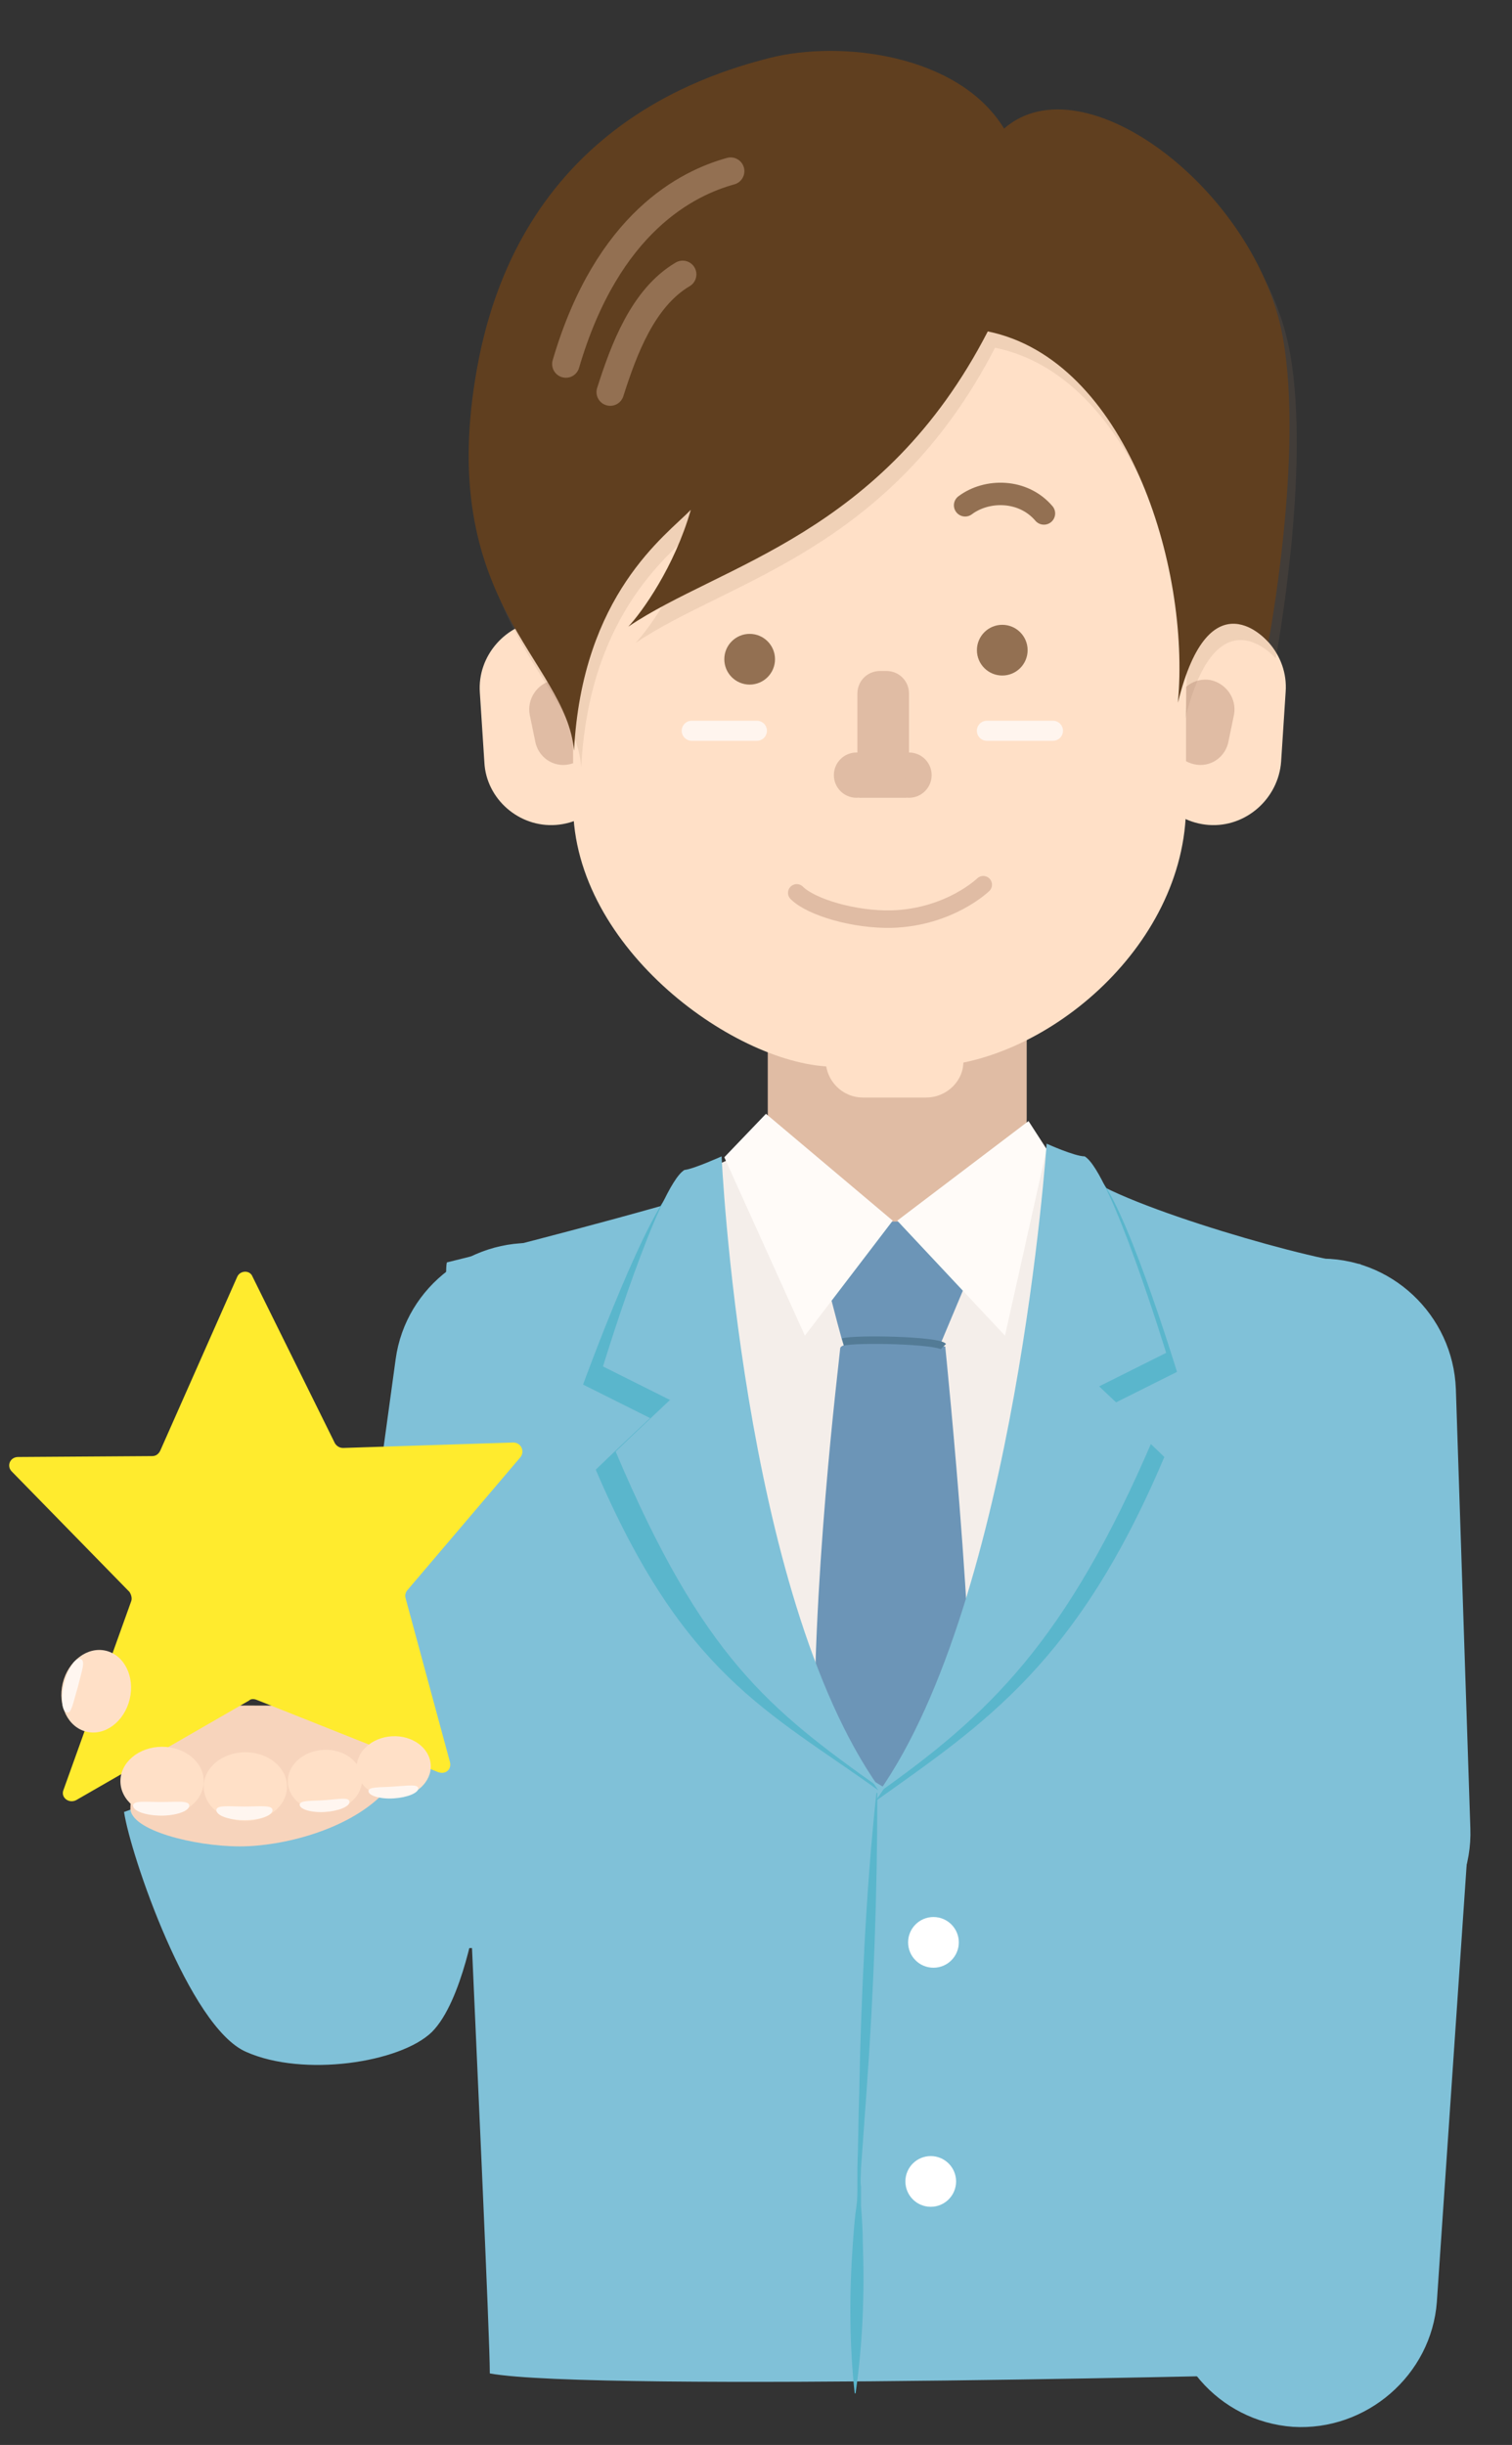
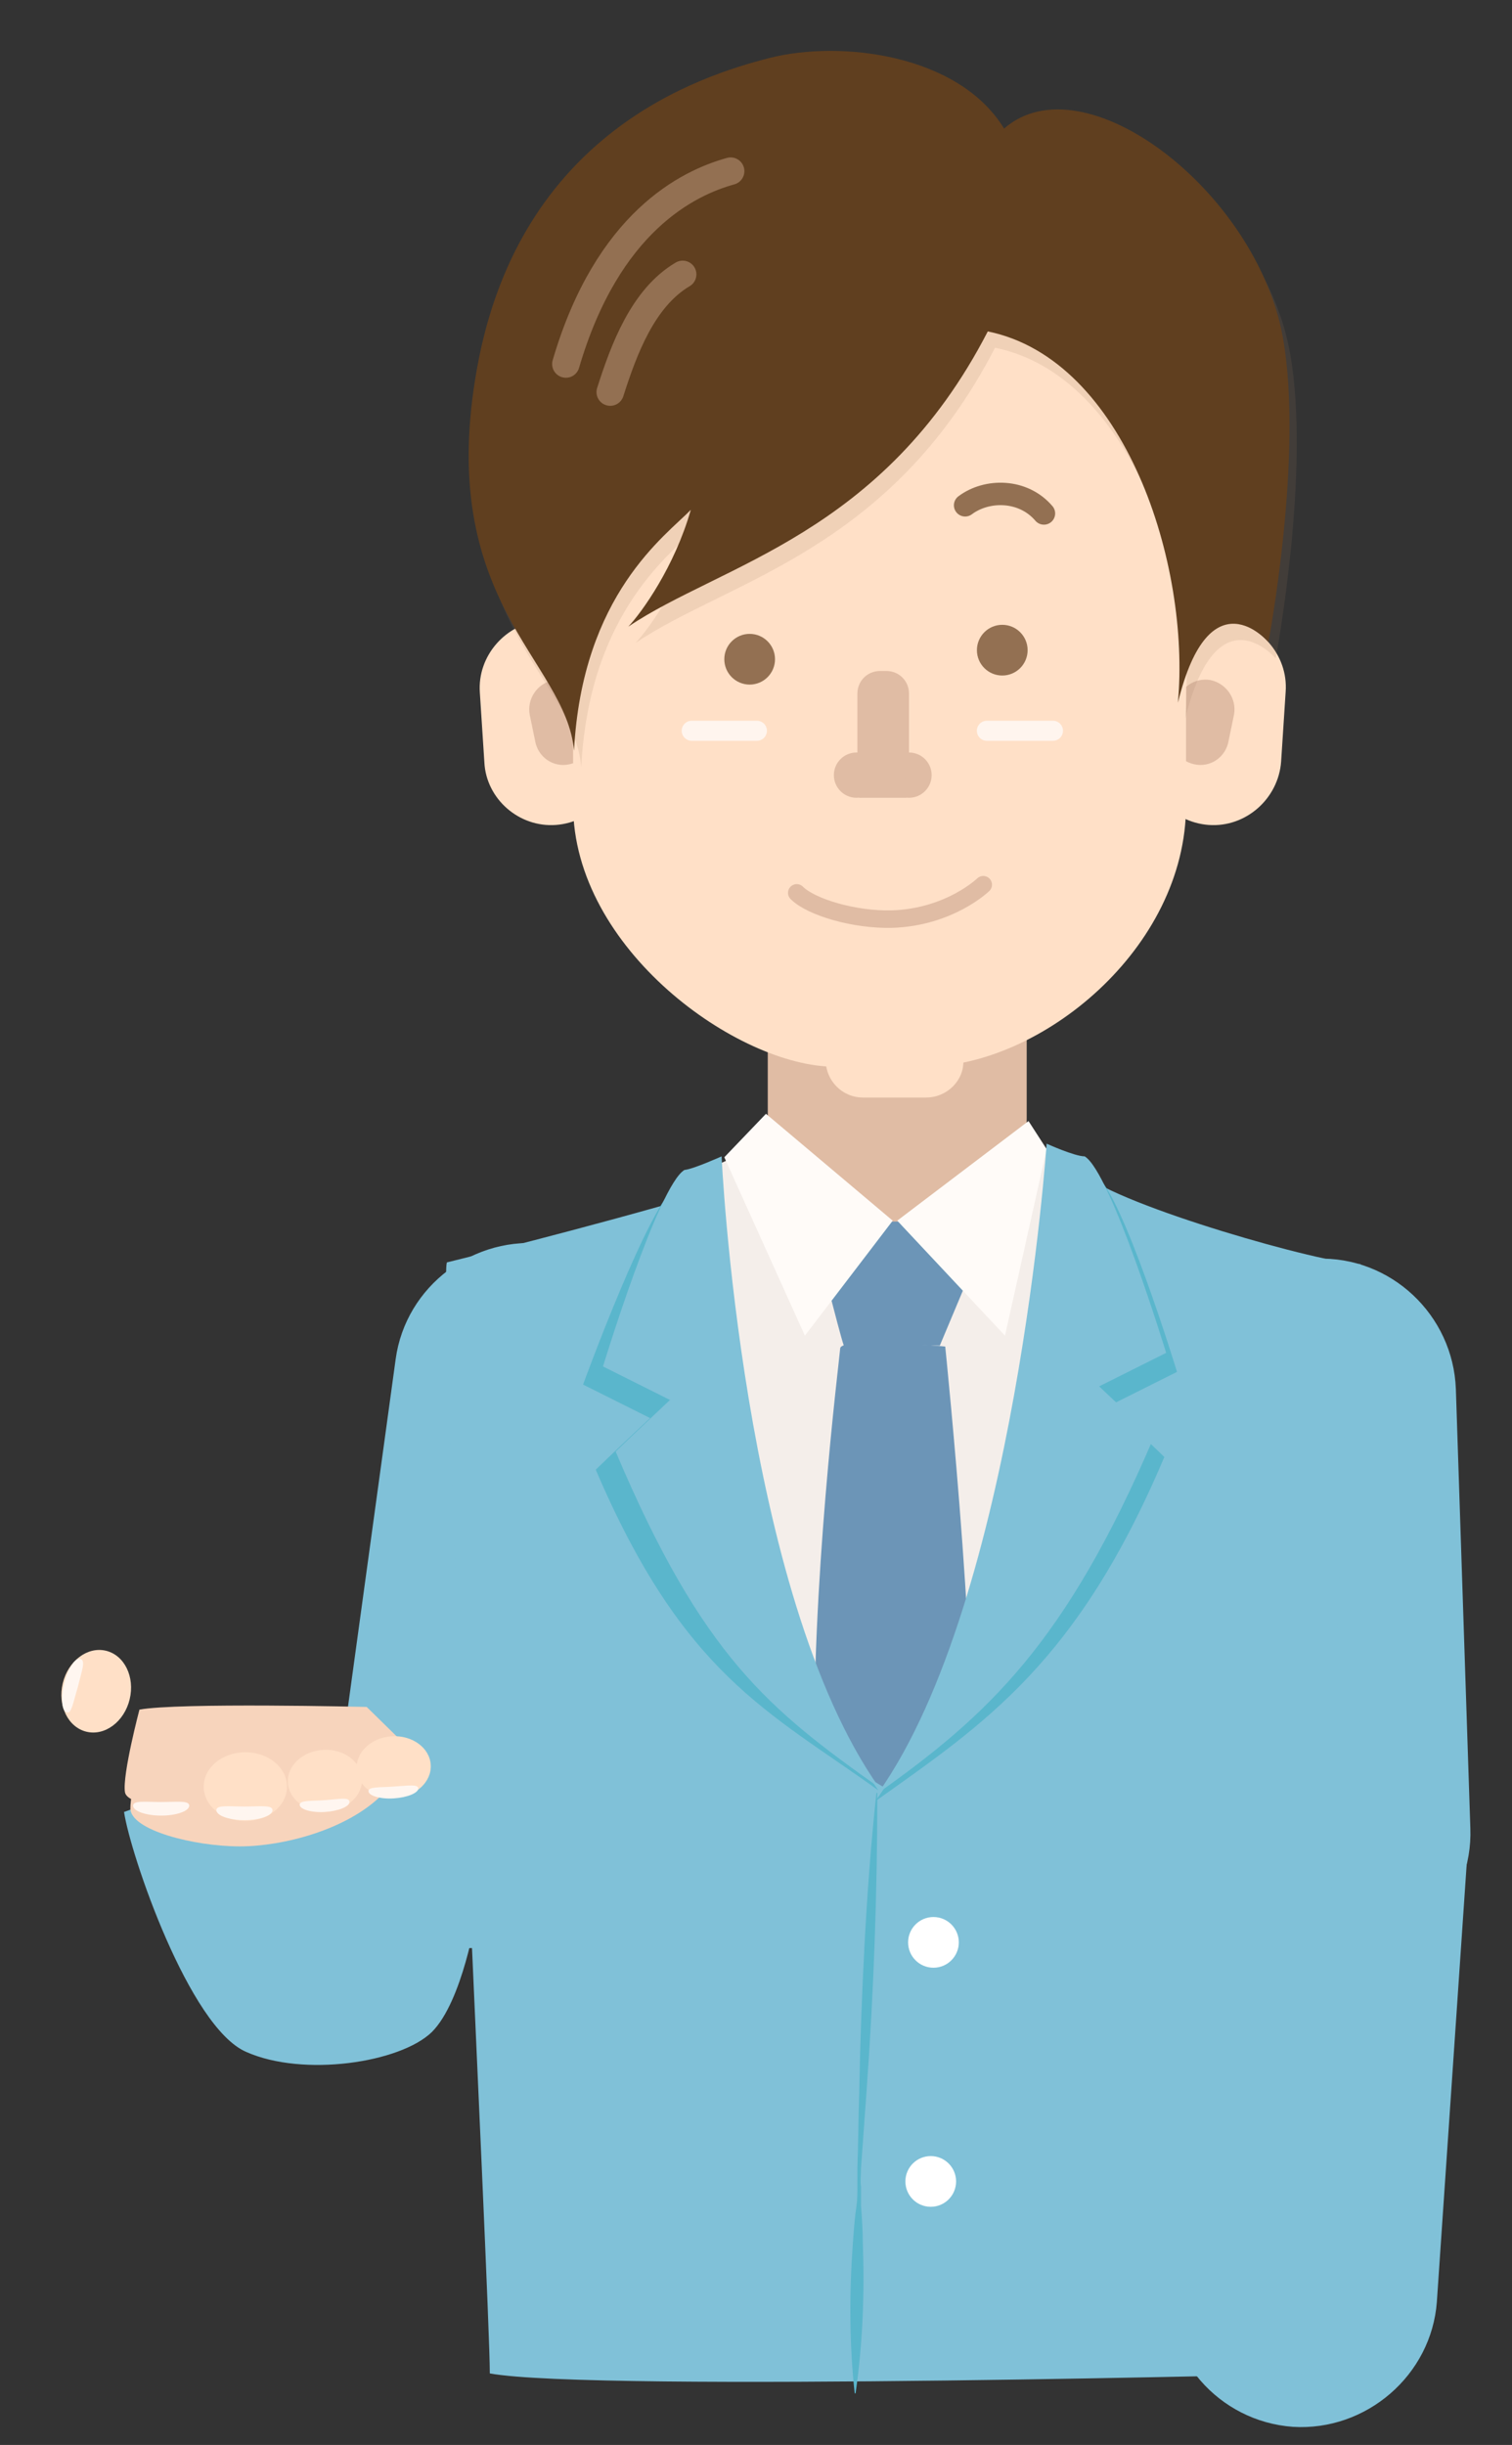
<svg xmlns="http://www.w3.org/2000/svg" xmlns:xlink="http://www.w3.org/1999/xlink" version="1.1" id="レイヤー_1" x="0px" y="0px" viewBox="0 0 167 270" style="enable-background:new 0 0 167 270;" xml:space="preserve">
  <rect x="0" y="0" width="167" height="270" fill="#333333" stroke="none" />
  <style type="text/css">
	.st0{fill:#FFFFFF;}
	.st1{opacity:0.3;clip-path:url(#SVGID_2_);fill:#FFFFFF;}
	.st2{clip-path:url(#SVGID_4_);fill:#FFFFFF;}
	.st3{clip-path:url(#SVGID_6_);fill:#FFFFFF;}
	.st4{clip-path:url(#SVGID_8_);}
	.st5{fill:#D8B8A0;}
	.st6{fill:#B58D71;}
	.st7{fill:#F4E7DC;}
	.st8{opacity:0.29;}
	.st9{fill:#CEAE99;}
	.st10{fill:#FFEB2E;}
	.st11{fill:#BC9682;}
	.st12{fill:#FFF6F0;}
	.st13{fill:none;stroke:#D8B8A0;stroke-width:1.23;stroke-linecap:round;stroke-miterlimit:10;}
	.st14{fill:#FFF6B8;}
	.st15{clip-path:url(#SVGID_10_);}
	.st16{fill:#B9BFC1;}
	.st17{fill:#F4EEEA;}
	.st18{fill:#E0BCA4;}
	.st19{fill:#FFE0C7;}
	.st20{fill:#937052;}
	.st21{fill:none;stroke:#937052;stroke-width:1.522;stroke-linecap:round;stroke-miterlimit:10;}
	.st22{fill:none;stroke:#FFF5EE;stroke-width:2.035;stroke-linecap:round;stroke-miterlimit:10;}
	.st23{opacity:0.15;fill:#9B7A5F;}
	.st24{fill:#754926;}
	.st25{fill:none;stroke:#E0BCA4;stroke-width:1.775;stroke-linecap:round;stroke-miterlimit:10;}
	.st26{fill:#B4B5B5;}
	.st27{fill:#B5B9BA;}
	.st28{fill:#F7D4BC;}
	.st29{fill:none;stroke:#937052;stroke-width:2.79;stroke-linecap:round;stroke-miterlimit:10;}
	.st30{fill:none;stroke:#AAAAAA;stroke-width:1.014;stroke-miterlimit:10;}
	.st31{fill:none;stroke:#AAAAAA;stroke-width:0.761;stroke-miterlimit:10;}
	.st32{fill:#E8E3E2;}
	.st33{clip-path:url(#SVGID_12_);}
	.st34{fill:#E8E4E2;}
	.st35{fill:#F7D5BF;}
	.st36{fill:#4A444F;}
	.st37{fill:none;stroke:#66616B;stroke-width:2.639;stroke-linecap:round;stroke-miterlimit:10;}
	.st38{fill:none;stroke:#66616B;stroke-width:1.953;stroke-linecap:round;stroke-miterlimit:10;}
	.st39{fill:#686170;}
	.st40{fill:#7F7A84;}
	.st41{fill:none;stroke:#FFF5EE;stroke-width:1.925;stroke-linecap:round;stroke-miterlimit:10;}
	.st42{fill:#D3EAC1;}
	.st43{fill:#C6DDB3;}
	.st44{fill:#FFA4C2;}
	.st45{fill:none;stroke:#E0BCA4;stroke-width:1.858;stroke-linecap:round;stroke-miterlimit:10;}
	.st46{clip-path:url(#SVGID_14_);fill:#F498BC;}
	.st47{fill:#FFFBF8;}
	.st48{fill:#CDE2BA;}
	.st49{clip-path:url(#SVGID_16_);}
	.st50{fill:#80C1D8;}
	.st51{fill:#6C95B7;}
	.st52{fill:#5AB6CC;}
	.st53{fill:none;stroke:#937052;stroke-width:2.482;stroke-linecap:round;stroke-miterlimit:10;}
	.st54{fill:none;stroke:#FFF5EE;stroke-width:2.213;stroke-linecap:round;stroke-miterlimit:10;}
	.st55{fill:#603F1F;}
	.st56{fill:none;stroke:#E0BCA4;stroke-width:1.93;stroke-linecap:round;stroke-miterlimit:10;}
	.st57{fill:none;stroke:#937052;stroke-width:3.033;stroke-linecap:round;stroke-miterlimit:10;}
	.st58{fill:none;stroke:#537B96;stroke-width:0.827;stroke-miterlimit:10;}
	.st59{clip-path:url(#SVGID_18_);}
	.st60{fill:#684328;}
	.st61{fill:#724B2B;}
	.st62{fill:none;stroke:#937052;stroke-width:2.639;stroke-linecap:round;stroke-miterlimit:10;}
	.st63{fill:#FFF5EE;}
	.st64{fill:#F4BEDC;}
	.st65{fill:#E8A6CA;}
	.st66{fill:#603E28;}
	.st67{opacity:0.38;fill:none;stroke:#937052;stroke-width:1.127;stroke-linecap:round;stroke-miterlimit:10;}
	.st68{clip-path:url(#SVGID_20_);}
	.st69{fill:#EFEFEF;}
	.st70{fill:#F4F4F4;}
	.st71{fill:#E0E0E0;}
	.st72{fill:#F4F2F2;}
	.st73{clip-path:url(#SVGID_22_);}
	.st74{fill:#EAEAEA;}
	.st75{clip-path:url(#SVGID_24_);}
	.st76{clip-path:url(#SVGID_26_);}
	.st77{clip-path:url(#SVGID_28_);}
	.st78{clip-path:url(#SVGID_30_);}
	.st79{fill:#F9F9F9;}
	.st80{clip-path:url(#SVGID_32_);}
	.st81{fill:#E2E2E2;}
	.st82{fill:none;stroke:#937052;stroke-width:2.314;stroke-linecap:round;stroke-miterlimit:10;}
	.st83{fill:none;stroke:#FFF5EE;stroke-width:2.063;stroke-linecap:round;stroke-miterlimit:10;}
	.st84{fill:none;stroke:#E0BCA4;stroke-width:1.8;stroke-linecap:round;stroke-miterlimit:10;}
	.st85{fill:none;stroke:#937052;stroke-width:2.828;stroke-linecap:round;stroke-miterlimit:10;}
	.st86{fill:#F7F7F7;}
	.st87{fill:none;stroke:#F7F7F7;stroke-width:1.506;stroke-miterlimit:10;}
	.st88{clip-path:url(#SVGID_34_);fill:#F74646;}
	.st89{clip-path:url(#SVGID_34_);fill:#EA3D3D;}
	.st90{fill:#F74646;}
	.st91{fill:#EA3D3D;}
	.st92{clip-path:url(#SVGID_36_);fill:#EA3D3D;}
	.st93{clip-path:url(#SVGID_38_);fill:#F7F7F7;}
	.st94{fill:#FF4A4A;}
	.st95{clip-path:url(#SVGID_40_);}
	.st96{clip-path:url(#SVGID_42_);fill:#F74646;}
	.st97{clip-path:url(#SVGID_44_);}
	.st98{fill:#825A43;}
	.st99{fill:#CAE5D4;}
	.st100{fill:#C58A6C;}
	.st101{fill:#EDC7B2;}
	.st102{fill:#DFF4E8;}
	.st103{opacity:5.000000e-02;}
	.st104{fill:#E2C1AF;}
	.st105{fill:none;stroke:#F9B6A3;stroke-width:1.858;stroke-linecap:round;stroke-miterlimit:10;}
	.st106{fill:#594131;}
	.st107{fill:#7A4E38;}
	.st108{fill:#F2F1C0;}
	.st109{fill:#FFF6B6;}
</style>
  <g>
    <defs>
      <rect id="SVGID_15_" width="167" height="270" />
    </defs>
    <clipPath id="SVGID_2_">
      <use xlink:href="#SVGID_15_" style="overflow:visible;" />
    </clipPath>
    <g style="clip-path:url(#SVGID_2_);">
      <path class="st50" d="M148,217.3L148,217.3c-8.2,0.3-15.1-6.2-15.4-14.4l-1.6-48.5c-0.3-8.2,6.2-15.1,14.4-15.4h0    c8.2-0.3,15.1,6.2,15.4,14.4l1.6,48.5C162.7,210.1,156.2,217,148,217.3z" />
      <path class="st50" d="M142.8,268L142.8,268c-8.2-0.6-14.4-7.7-13.8-15.9l3.3-48.4c0.6-8.2,7.7-14.4,15.9-13.8h0    c8.2,0.6,14.4,7.7,13.8,15.9l-3.3,48.4C158.1,262.3,150.9,268.5,142.8,268z" />
      <path class="st50" d="M49.8,215L49.8,215c-8.1-1.1-13.8-8.7-12.7-16.8l6.6-48.1c1.1-8.1,8.7-13.8,16.8-12.7h0    c8.1,1.1,13.8,8.7,12.7,16.8l-6.6,48.1C65.4,210.3,57.9,216.1,49.8,215z" />
      <polygon class="st17" points="83.2,126.8 76.7,129.8 80.7,178.8 96.1,210.4 119.6,162.5 118.5,128.3 112.6,125.8 102.6,137.7       " />
      <path class="st51" d="M90,195.7c-0.5-20.1,2.7-45.5,2.8-46.8s11.6-0.2,11.6-0.2s4.3,41.9,2.3,48.9c-1.2,4.1-8.4,1.7-12.6,3.5    C91.2,202.3,90,195.7,90,195.7z" />
      <path class="st50" d="M77.8,131.8c-12.9,3.8-28.4,7.6-28.4,7.6c-1.1-1.1,4.7,114.5,4.7,122.7c11.3,2.1,92.1,0,92.1,0    s1.2-119.6,4.1-122.5c-4.1,0-26.5-6.4-30.6-9.9c1.9,10.4-15.4,62.7-15.4,62.7l-6.8,4.9l-8-4.9L77.8,131.8z" />
      <path class="st52" d="M116.9,128.3c0,0-5,49-20.2,70.6c12.1-8.6,22.3-15.3,31.9-38c-0.9-0.9-6-5.7-6-5.7l7.4-3.7    c0,0-6.1-20-9-21.7C120,129.8,116.9,128.3,116.9,128.3z" />
      <path class="st52" d="M77.6,129.8c0,0,4.3,46.4,19.4,67.9C84.9,189,75.5,185,65.8,162.3c0.9-0.9,6-5.7,6-5.7l-7.4-3.7    c0,0,7.4-20.3,10.4-22C75.9,131,77.6,129.8,77.6,129.8z" />
      <path class="st18" d="M99.1,137.7L99.1,137.7c-7.9,0-14.3-6.5-14.3-14.3v-9c0-7.9,6.5-14.3,14.3-14.3h0c7.9,0,14.3,6.5,14.3,14.3    v9C113.5,131.2,107,137.7,99.1,137.7z" />
      <path class="st19" d="M133.5,91.1L133.5,91.1c-4.1-0.3-7.3-3.9-7-8l0.5-7.7c0.3-4.1,3.9-7.3,8-7l0,0c4.1,0.3,7.3,3.9,7,8l-0.5,7.7    C141.2,88.2,137.6,91.4,133.5,91.1z" />
      <path class="st18" d="M131.9,84.4L131.9,84.4c-1.8-0.4-2.9-2.1-2.6-3.8l0.6-2.9c0.4-1.8,2.1-2.9,3.8-2.6l0,0    c1.8,0.4,2.9,2.1,2.6,3.8l-0.6,2.9C135.4,83.6,133.7,84.8,131.9,84.4z" />
      <path class="st19" d="M61.4,91.1L61.4,91.1c4.1-0.3,7.3-3.9,7-8L68,75.5c-0.3-4.1-3.9-7.3-8-7l0,0c-4.1,0.3-7.3,3.9-7,8l0.5,7.7    C53.7,88.2,57.3,91.4,61.4,91.1z" />
      <path class="st18" d="M62.9,84.4L62.9,84.4c1.8-0.4,2.9-2.1,2.6-3.8l-0.6-2.9c-0.4-1.8-2.1-2.9-3.8-2.6h0    c-1.8,0.4-2.9,2.1-2.6,3.8l0.6,2.9C59.4,83.6,61.1,84.8,62.9,84.4z" />
      <path class="st19" d="M102.1,31.1h-9.9c-15.9,0-28.9,13-28.9,28.9v28.9c0,15.9,18.2,28.9,28.9,28.9h9.9c12.8,0,28.9-13,28.9-28.9    V60C131.1,44.1,118,31.1,102.1,31.1z" />
      <circle class="st20" cx="82.8" cy="72.8" r="2.8" />
      <circle class="st20" cx="110.7" cy="71.8" r="2.8" />
      <path class="st53" d="M106.6,55.8c2.4-1.8,6.4-1.8,8.7,0.9" />
      <line class="st54" x1="76.4" y1="80.7" x2="83.6" y2="80.7" />
      <line class="st54" x1="109" y1="80.7" x2="116.3" y2="80.7" />
      <g>
        <circle class="st18" cx="94.6" cy="85.6" r="2.5" />
        <circle class="st18" cx="100.4" cy="85.6" r="2.5" />
        <rect x="94.9" y="83.1" class="st18" width="5.2" height="5" />
        <path class="st18" d="M97.9,87.1h-0.7c-1.4,0-2.5-1.1-2.5-2.5v-8c0-1.4,1.1-2.5,2.5-2.5h0.7c1.4,0,2.5,1.1,2.5,2.5v8     C100.4,85.9,99.3,87.1,97.9,87.1z" />
      </g>
      <path class="st19" d="M102.3,121.2h-7c-2.3,0-4.1-1.9-4.1-4.1v-1.8c0-2.3,1.9-4.1,4.1-4.1h7c2.3,0,4.1,1.9,4.1,4.1v1.8    C106.5,119.3,104.6,121.2,102.3,121.2z" />
      <path class="st23" d="M111.7,16c-5-8.2-18-9.8-25.9-7.8c-7.8,2-27.6,8.3-32.3,34.2s9.8,32.2,10.7,42.3    c0.9-17.3,10.2-23.8,12.9-26.6c-1.8,6.3-5.4,11.3-6.9,12.9c10.2-6.9,28.1-10.1,39.7-32.6c15.2,3.1,22.4,25.8,21,41    c3.5-14.3,10-6.7,10-6.7s3.9-20.6,1.6-33.6C139.7,22.8,120.6,8.3,111.7,16z" />
      <path class="st55" d="M110.9,14.2c-5-8.2-18-9.8-25.9-7.8c-7.8,2-27.6,8.3-32.3,34.2s9.8,32.2,10.7,42.3    c0.9-17.3,10.2-23.8,12.9-26.6c-1.8,6.3-5.4,11.3-6.9,12.9c10.2-6.9,28.1-10.1,39.7-32.6c15.2,3.1,22.4,25.8,21,41    c3.5-14.3,10-6.7,10-6.7s3.9-20.6,1.6-33.6C138.8,21.1,119.7,6.5,110.9,14.2z" />
      <path class="st56" d="M88,98.6c1.6,1.6,6.4,3,10.5,2.9c6.4-0.2,10.1-3.8,10.1-3.8" />
      <path class="st57" d="M62.5,40.2c4.6-15.7,13.5-20,18.2-21.3" />
      <path class="st57" d="M67.4,43.3c1.5-4.7,3.6-10.4,8-13" />
      <path class="st51" d="M91.9,134.9h12.6l2.7,5.6l-3.4,8.1c0,0-9.5-0.3-10.6,0c-0.5-1.4-3-11.5-3-11.5L91.9,134.9z" />
-       <path class="st58" d="M93.1,148.2c1.4-0.4,10.4-0.2,11.1,0.5" />
      <circle class="st0" cx="103.1" cy="214.5" r="2.8" />
      <circle class="st0" cx="102.8" cy="240.9" r="2.8" />
      <g>
        <path class="st52" d="M96.9,198c0,5.5-0.1,11.1-0.3,16.6c-0.2,5.5-0.5,11-0.9,16.5c-0.2,2.8-0.4,5.5-0.6,8.3c0,0.7-0.1,1.4,0,2.1     c0,0.7,0,1.4,0,2.1c0.1,1.4,0.2,2.8,0.2,4.1c0.2,5.5,0,11-0.8,16.6l-0.1,0c-0.6-5.5-0.6-11.1-0.2-16.6c0.1-1.4,0.2-2.8,0.4-4.1     c0.1-0.7,0.1-1.4,0.1-2.1c0-0.7,0-1.4,0-2.1c0.1-2.8,0.1-5.5,0.2-8.3c0.1-5.5,0.3-11,0.6-16.6c0.3-5.5,0.7-11,1.3-16.5L96.9,198z     " />
      </g>
      <polygon class="st47" points="80,127.8 84.6,123 98.6,134.8 88.9,147.5   " />
      <polygon class="st47" points="113.6,123.8 99.1,134.8 111,147.5 115.6,126.9   " />
      <path class="st50" d="M79.7,127.7c0,0,2.2,48.2,17.4,69.7c-12.1-8.6-19.5-14.4-29.1-37.1c0.9-0.9,6-5.7,6-5.7l-7.4-3.7    c0,0,6.1-20,9-21.7C76.6,129.1,79.7,127.7,79.7,127.7z" />
      <path class="st50" d="M115.6,126.3c0,0-3.4,50.2-18.6,71.7c12.1-8.6,20.7-16.5,30.4-39.2c-0.9-0.9-6-5.7-6-5.7l7.4-3.7    c0,0-6.1-20-9-21.7C118.7,127.7,115.6,126.3,115.6,126.3z" />
      <path class="st50" d="M13.7,200.1c0.7,4.7,7.2,23.8,13.5,26.5c6.3,2.8,17,1.2,20.5-2.2c3.4-3.4,4.9-12.9,4.9-12.9l-8.9-22.4    L13.7,200.1z" />
      <path class="st28" d="M15.4,188.8c4.2-0.8,25.1-0.3,25.1-0.3l5.1,5c0,0,0.6,2.9-0.1,3.7s-12.9,3.8-18.4,3.1    c-5.4-0.7-13-0.5-13.3-2.4S15.4,188.8,15.4,188.8z" />
      <path class="st28" d="M15.8,192.3c3.6-0.8,21.5-0.3,21.5-0.3l4.3,5c0,0,1.3,0.6,0.6,1.2c-3.9,3.9-11,5.7-15.7,5.7    c-5.1,0-12.1-1.8-12.1-4.2C14.4,197.8,15.8,192.3,15.8,192.3z" />
-       <path class="st10" d="M17.7,160.2l8.5-19.2c0.3-0.7,1.4-0.8,1.7,0l9.1,18.4c0.2,0.3,0.5,0.5,0.9,0.5l18.8-0.6    c0.8,0,1.3,0.9,0.8,1.6L45,175.6c-0.2,0.2-0.3,0.6-0.2,0.9l4.9,18.1c0.2,0.8-0.5,1.4-1.3,1.1l-20.1-8c-0.3-0.1-0.6-0.1-0.8,0.1    l-19.1,11c-0.8,0.4-1.7-0.3-1.4-1.1l7.5-20.9c0.1-0.3,0-0.7-0.2-1l-13-13.3c-0.6-0.6-0.2-1.6,0.7-1.6l14.8-0.1    C17.2,160.8,17.5,160.6,17.7,160.2z" />
-       <ellipse class="st19" cx="17.9" cy="196.7" rx="4.6" ry="3.8" />
      <path class="st12" d="M20.9,199.4c0,0.6-1.4,1.1-3.1,1.1s-3.1-0.5-3.1-1.1s1.4-0.4,3.1-0.4S20.9,198.8,20.9,199.4z" />
      <ellipse transform="matrix(0.234 -0.972 0.972 0.234 -173.542 153.432)" class="st19" cx="10.7" cy="186.9" rx="4.6" ry="3.8" />
      <path class="st12" d="M7.4,189.1c-0.6-0.1-0.7-1.6-0.3-3.2c0.4-1.6,1.2-2.9,1.8-2.7s0.1,1.4-0.3,3.1    C8.1,187.9,7.9,189.3,7.4,189.1z" />
      <ellipse class="st19" cx="27.1" cy="197.3" rx="4.6" ry="3.8" />
      <path class="st12" d="M30.1,199.9c0,0.6-1.4,1.1-3.1,1.1c-1.7,0-3.1-0.5-3.1-1.1s1.4-0.4,3.1-0.4    C28.7,199.5,30.1,199.3,30.1,199.9z" />
      <ellipse transform="matrix(0.998 -5.773025e-02 5.773025e-02 0.998 -11.295 2.398)" class="st19" cx="35.9" cy="196.7" rx="4.1" ry="3.4" />
      <path class="st12" d="M38.6,199c0,0.5-1.2,1-2.7,1.1c-1.5,0.1-2.8-0.3-2.8-0.8s1.2-0.4,2.7-0.5C37.4,198.7,38.6,198.4,38.6,199z" />
      <ellipse transform="matrix(0.998 -5.773025e-02 5.773025e-02 0.998 -11.199 2.835)" class="st19" cx="43.5" cy="195.2" rx="4.1" ry="3.4" />
      <path class="st12" d="M46.2,197.5c0,0.5-1.2,1-2.7,1.1c-1.5,0.1-2.8-0.3-2.8-0.8s1.2-0.4,2.7-0.5C45,197.2,46.2,197,46.2,197.5z" />
    </g>
  </g>
</svg>